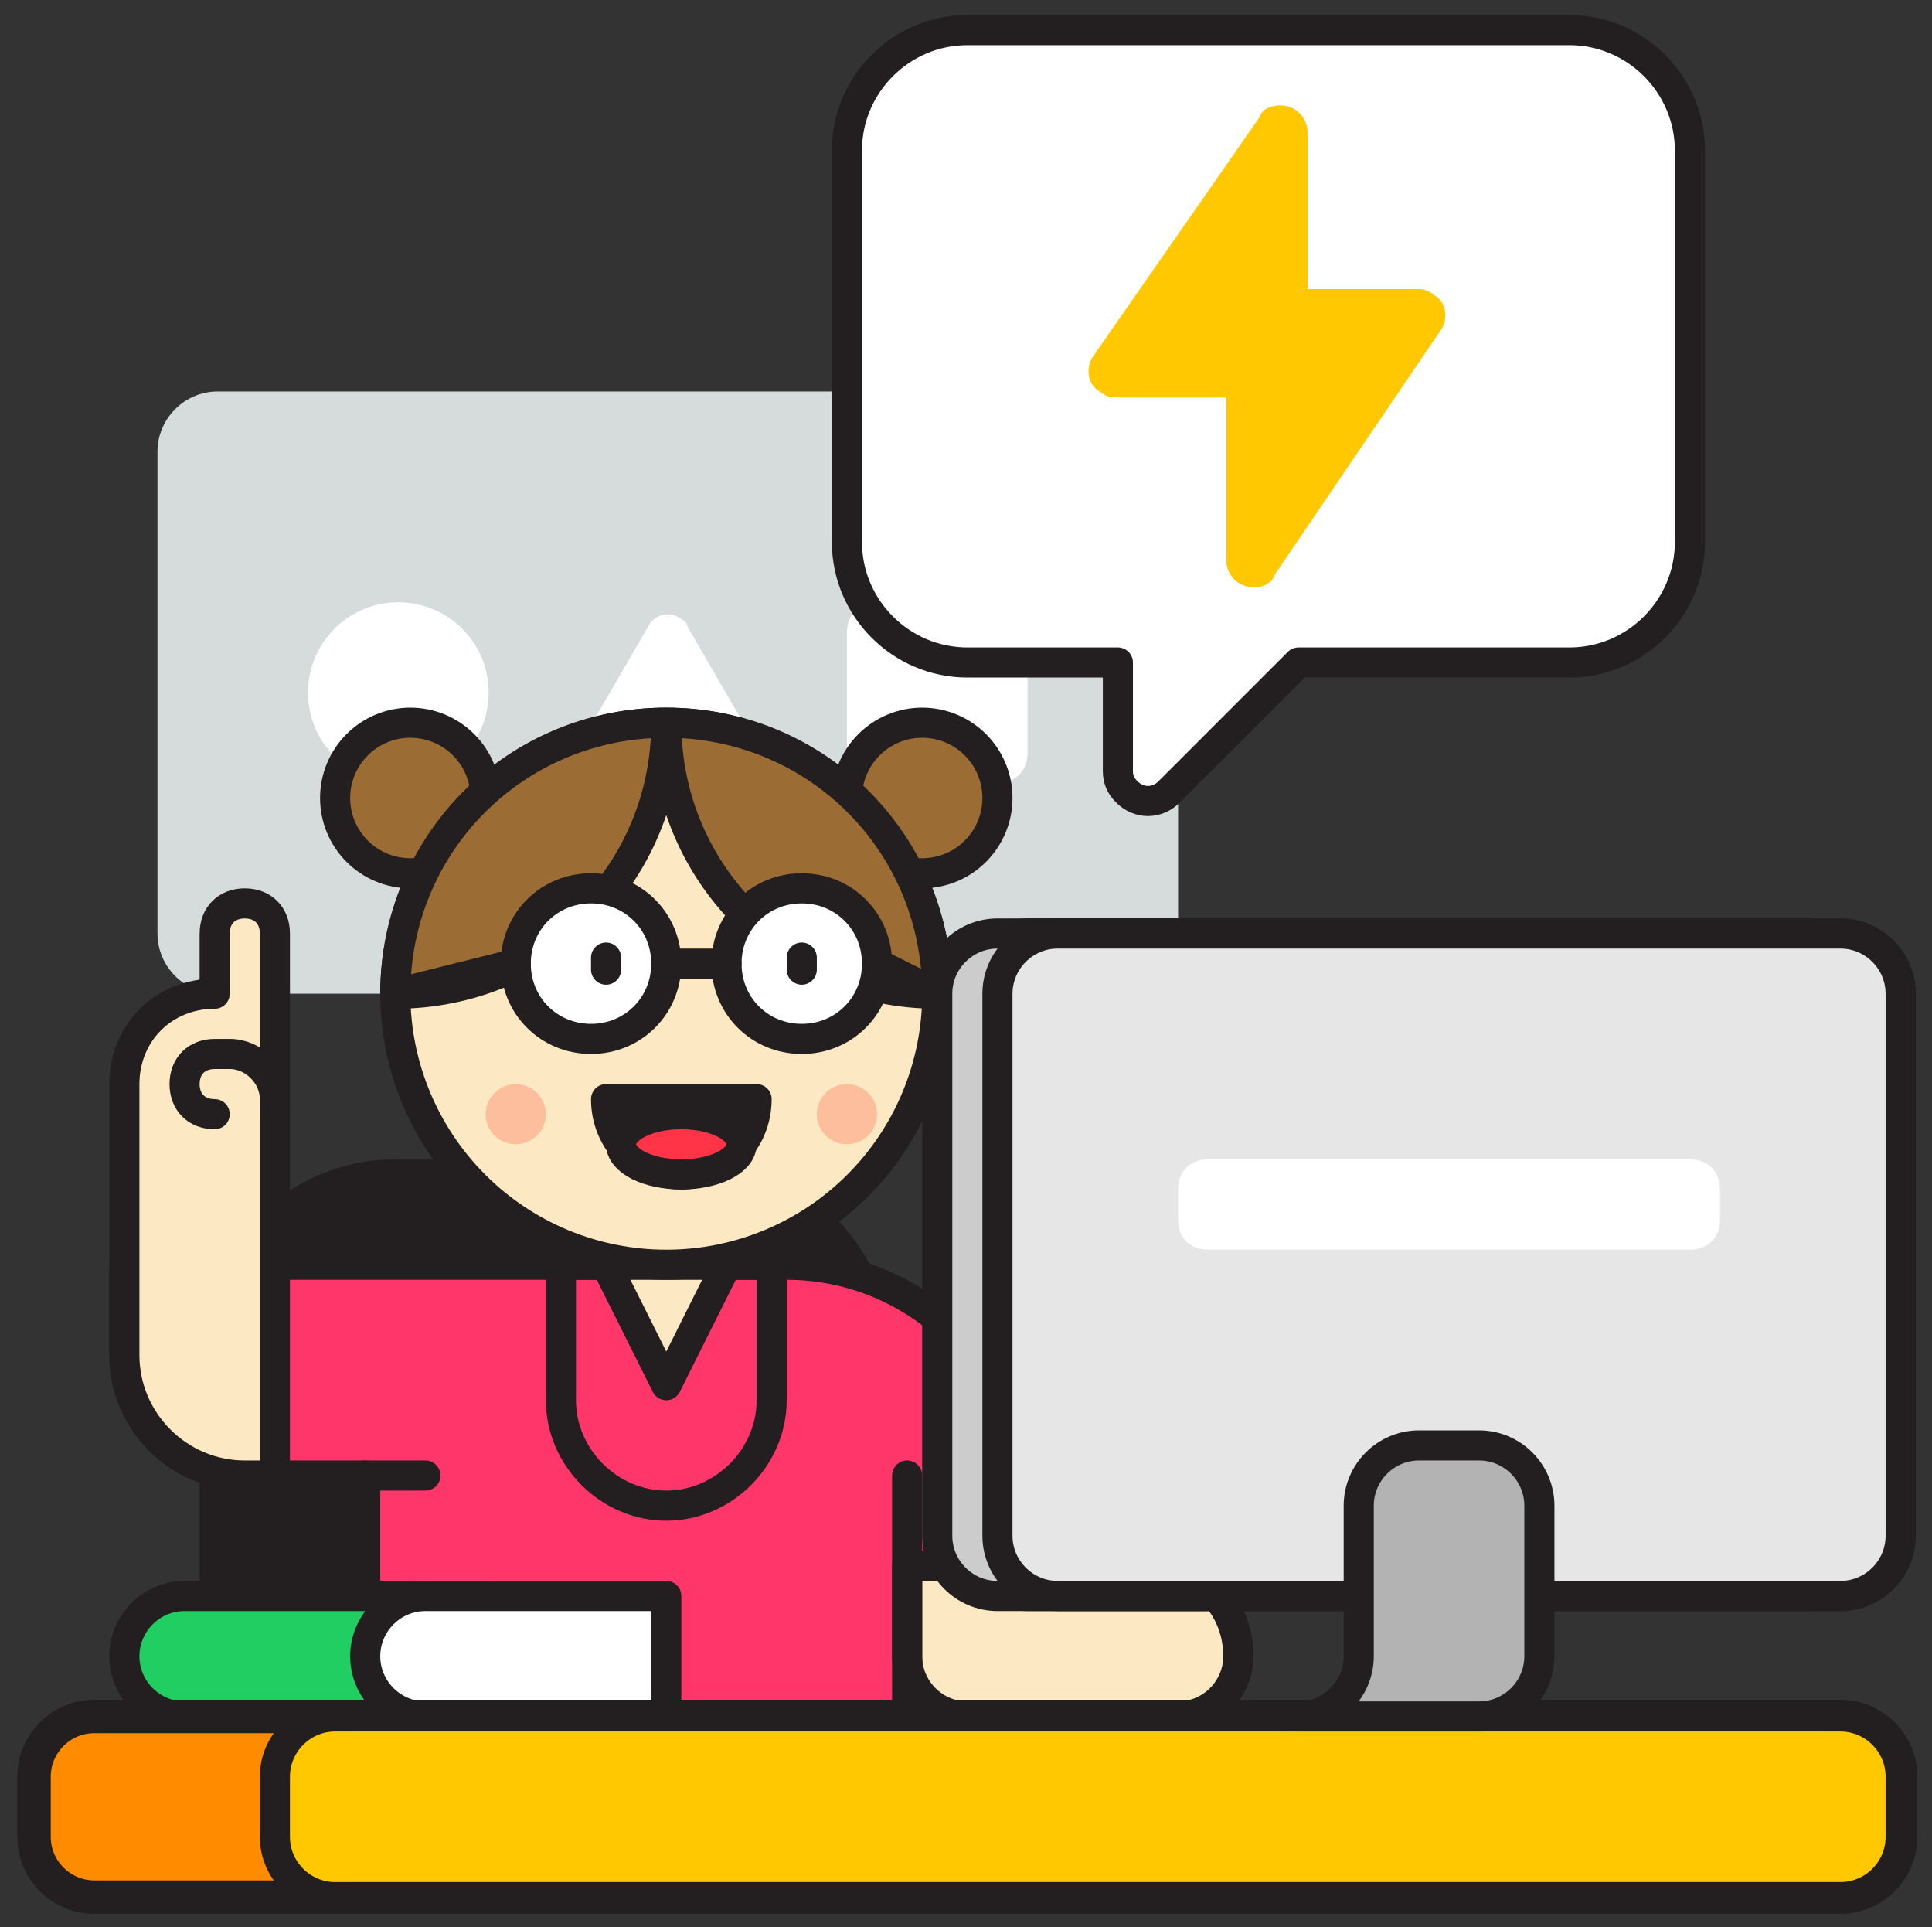
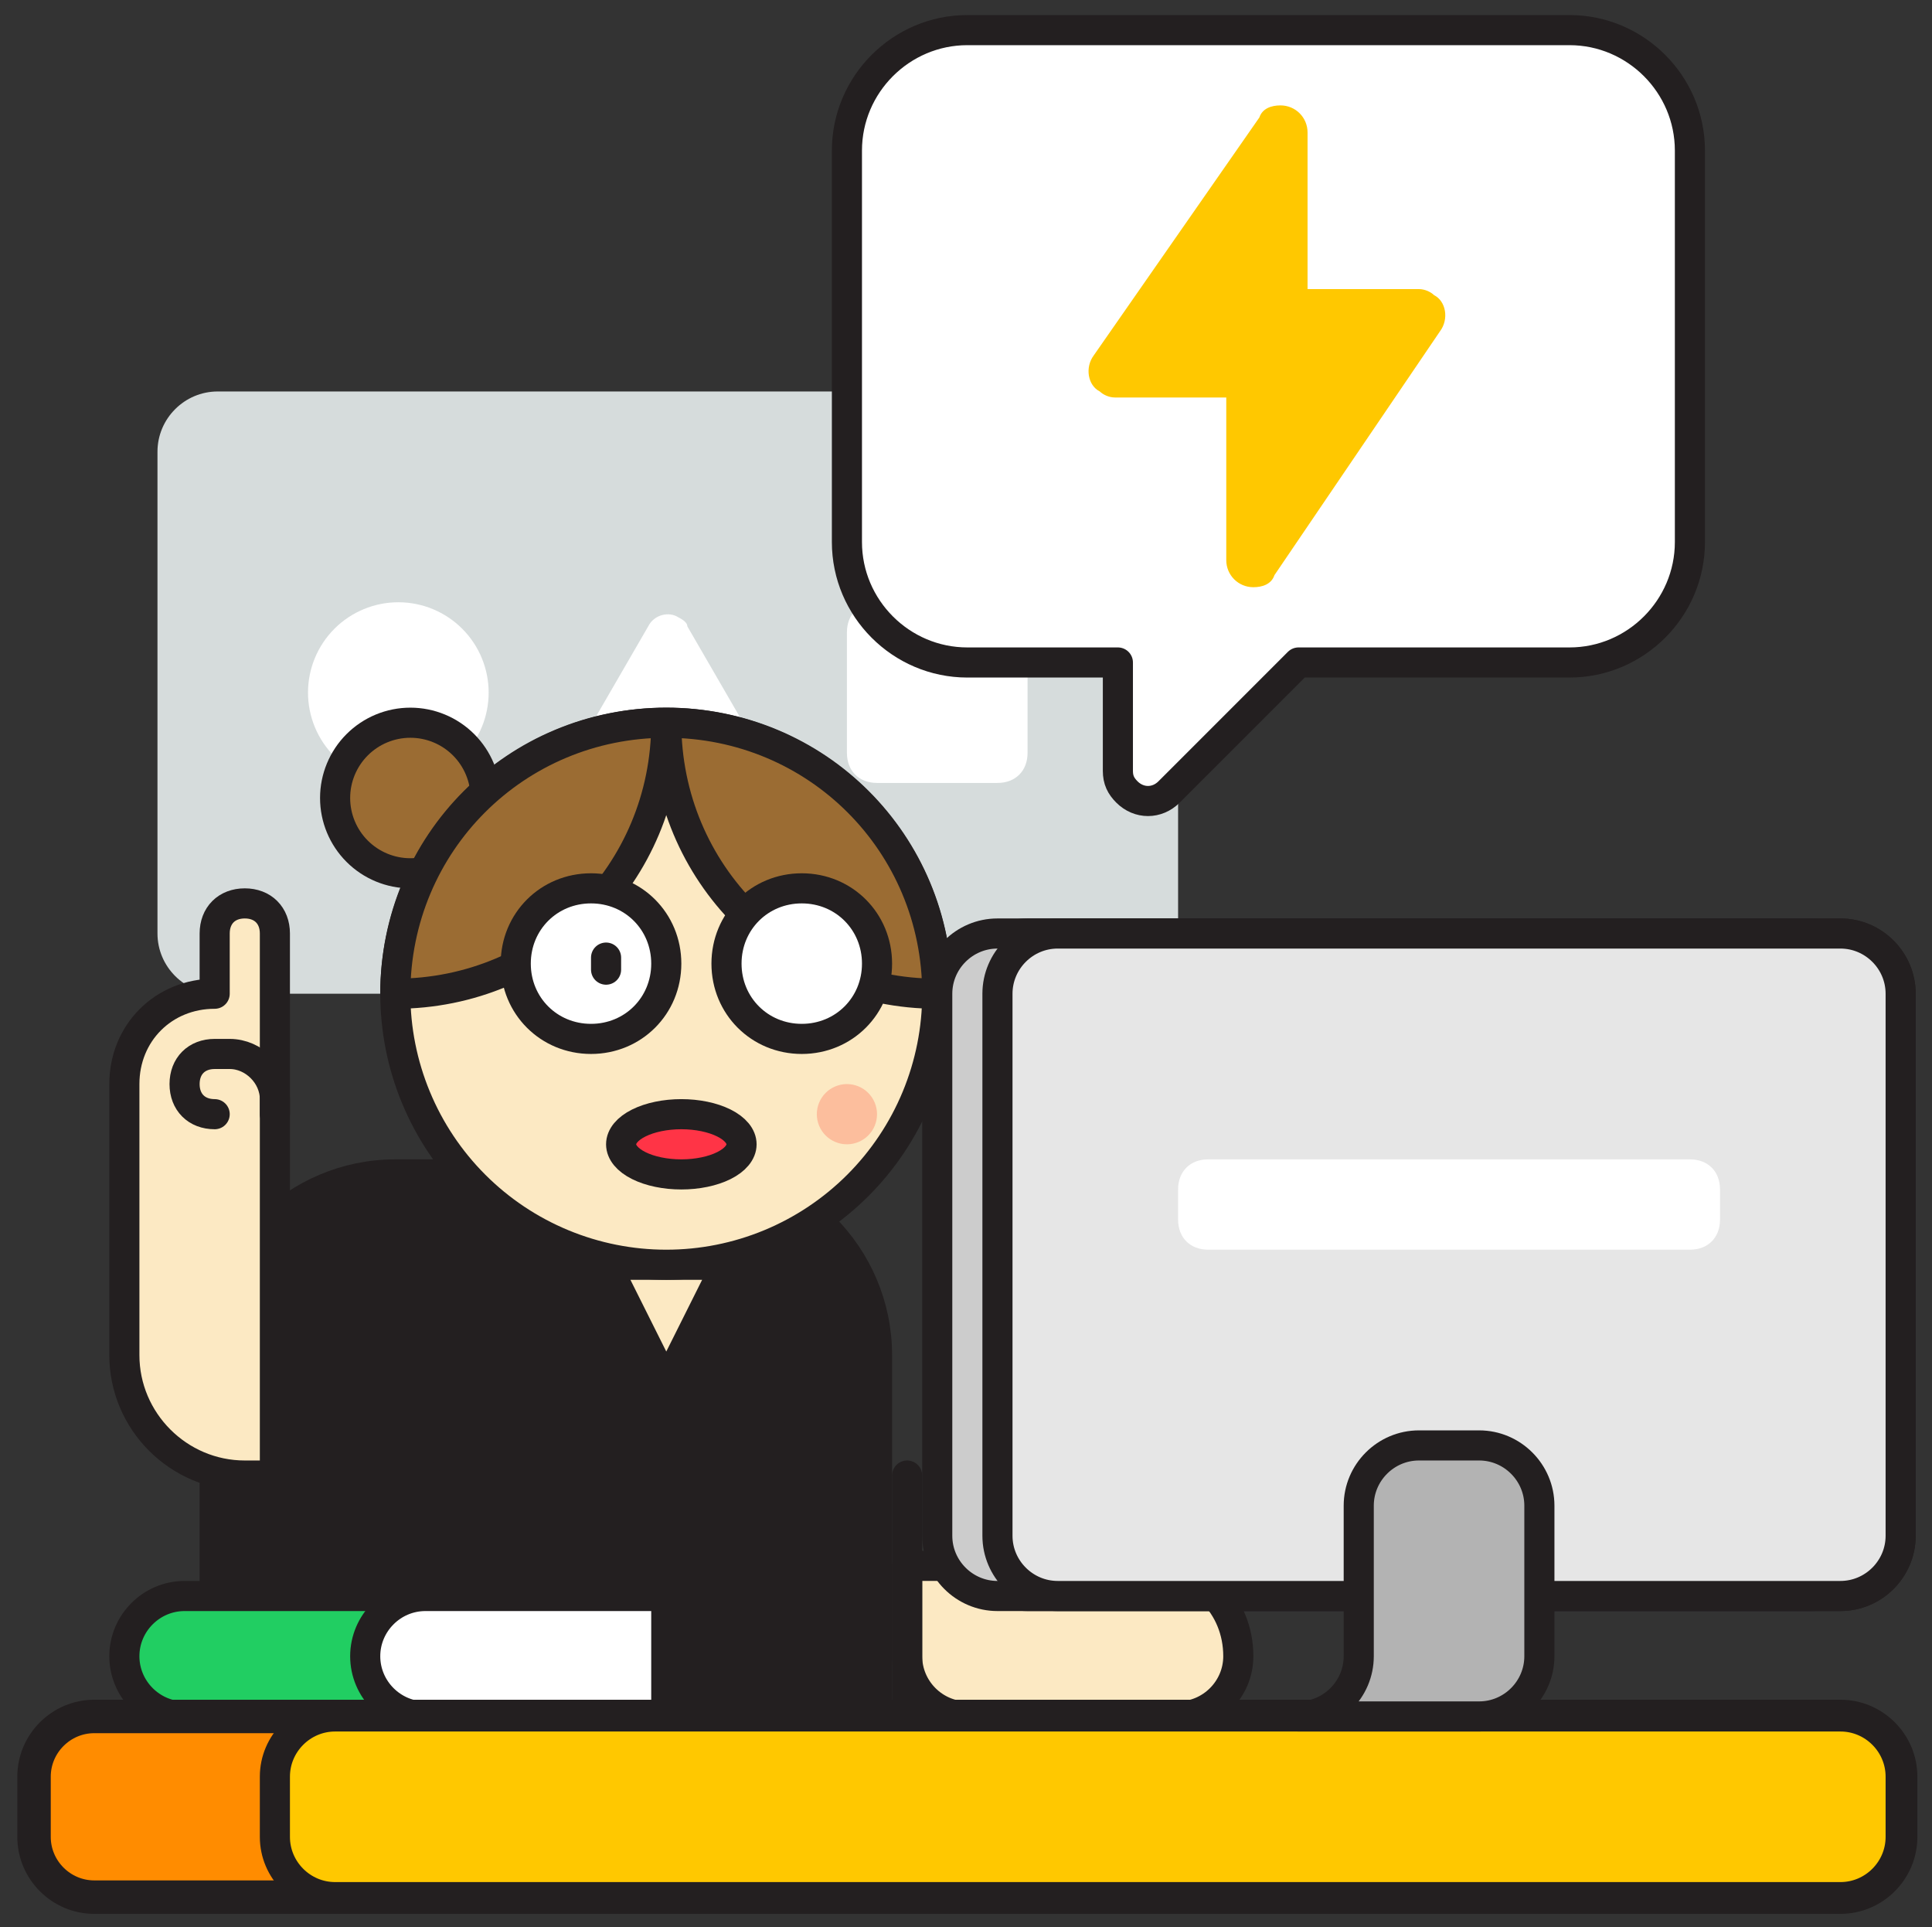
<svg xmlns="http://www.w3.org/2000/svg" width="374" height="373" viewBox="0 0 374 373" fill="none">
  <rect x="0" y="0" width="374" height="373" fill="#333333" stroke="none" />
  <path d="M42.141 75.766H216.402C222.813 75.766 228.058 81.011 228.058 87.422V180.672C228.058 187.083 222.813 192.328 216.402 192.328H42.141C35.73 192.328 30.485 187.083 30.485 180.672V87.422C30.485 81.011 35.73 75.766 42.141 75.766Z" fill="#D6DCDC" />
  <path d="M133.06 121.225L145.881 143.372C147.047 145.703 146.464 148.034 144.133 149.2C143.55 149.783 142.967 149.783 141.802 149.783H116.741C114.41 149.783 112.078 148.034 112.078 145.703C112.078 145.12 112.078 143.955 112.661 143.372L125.483 121.225C126.649 118.894 129.563 118.311 131.311 119.477C132.477 120.059 133.06 120.642 133.06 121.225ZM169.777 116.562H193.089C196.586 116.562 198.917 118.894 198.917 122.391V145.703C198.917 149.2 196.586 151.531 193.089 151.531H169.777C166.28 151.531 163.949 149.2 163.949 145.703V122.391C163.949 118.894 166.28 116.562 169.777 116.562Z" fill="white" />
  <path d="M59.625 134.047C59.625 138.684 61.467 143.131 64.746 146.41C68.025 149.689 72.472 151.531 77.11 151.531C81.747 151.531 86.194 149.689 89.473 146.41C92.752 143.131 94.594 138.684 94.594 134.047C94.594 129.41 92.752 124.963 89.473 121.684C86.194 118.405 81.747 116.563 77.11 116.562C72.472 116.563 68.025 118.405 64.746 121.684C61.467 124.963 59.625 129.41 59.625 134.047Z" fill="white" />
  <path d="M76.527 227.297H134.808C154.041 227.297 169.777 243.033 169.777 262.266V332.203H41.558V262.266C41.558 243.033 57.294 227.297 76.527 227.297Z" fill="#231F20" stroke="#231F20" stroke-width="5.828" stroke-linecap="round" stroke-linejoin="round" />
-   <path d="M198.917 303.062V291.406C198.917 265.762 177.936 244.781 152.292 244.781H24.074V262.266C24.074 275.087 34.564 285.578 47.386 285.578H70.699V332.203H228.058C234.469 332.203 239.714 326.958 239.714 320.547C239.714 310.639 232.138 303.062 222.23 303.062H198.917Z" fill="#FF366A" stroke="#231F20" stroke-width="5.828" stroke-linecap="round" stroke-linejoin="round" />
  <path d="M149.378 244.781V271.008C149.378 282.081 140.053 291.406 128.98 291.406C117.907 291.406 108.582 282.081 108.582 271.008V244.781H149.378Z" stroke="#231F20" stroke-width="5.828" stroke-linecap="round" stroke-linejoin="round" />
  <path d="M117.324 244.781L128.98 268.094L140.636 244.781H117.324ZM239.714 320.547C239.714 310.639 232.138 303.062 222.23 303.062H175.605V320.547C175.605 326.958 180.85 332.203 187.261 332.203H228.058C234.469 332.203 239.714 326.958 239.714 320.547Z" fill="#FCE9C3" stroke="#231F20" stroke-width="5.828" stroke-linecap="round" stroke-linejoin="round" />
  <path d="M175.605 285.578V332.203H198.917" stroke="#231F20" stroke-width="5.828" stroke-linecap="round" stroke-linejoin="round" />
  <path d="M47.386 174.844C43.889 174.844 41.558 177.175 41.558 180.672V192.328C31.65 192.328 24.074 199.905 24.074 209.812V262.266C24.074 275.088 34.564 285.578 47.386 285.578H53.214V180.672C53.214 177.175 50.883 174.844 47.386 174.844Z" fill="#FCE9C3" stroke="#231F20" stroke-width="5.828" stroke-linecap="round" stroke-linejoin="round" />
  <path d="M41.558 215.641C38.061 215.641 35.73 213.309 35.73 209.812C35.73 206.316 38.061 203.984 41.558 203.984H44.472C49.135 203.984 53.214 208.064 53.214 212.727V215.641" stroke="#231F20" stroke-width="5.828" stroke-linecap="round" stroke-linejoin="round" />
  <path d="M64.871 154.445C64.871 158.31 66.406 162.016 69.138 164.748C71.871 167.481 75.577 169.016 79.441 169.016C83.305 169.016 87.011 167.481 89.744 164.748C92.476 162.016 94.011 158.31 94.011 154.445C94.011 150.581 92.476 146.875 89.744 144.143C87.011 141.41 83.305 139.875 79.441 139.875C75.577 139.875 71.871 141.41 69.138 144.143C66.406 146.875 64.871 150.581 64.871 154.445Z" fill="#9B6C33" stroke="#231F20" stroke-width="5.828" stroke-linecap="round" stroke-linejoin="round" />
-   <path d="M163.949 154.445C163.949 158.31 165.484 162.016 168.216 164.748C170.949 167.481 174.655 169.016 178.519 169.016C182.383 169.016 186.089 167.481 188.822 164.748C191.554 162.016 193.089 158.31 193.089 154.445C193.089 150.581 191.554 146.875 188.822 144.143C186.089 141.41 182.383 139.875 178.519 139.875C174.655 139.875 170.949 141.41 168.216 144.143C165.484 146.875 163.949 150.581 163.949 154.445Z" fill="#9B6C33" stroke="#231F20" stroke-width="5.828" stroke-linecap="round" stroke-linejoin="round" />
  <path d="M70.699 285.578H82.355" stroke="#231F20" stroke-width="5.828" stroke-linecap="round" stroke-linejoin="round" />
  <path d="M76.527 192.328C76.527 199.216 77.884 206.037 80.52 212.401C83.156 218.765 87.019 224.547 91.89 229.418C96.761 234.289 102.543 238.152 108.907 240.788C115.271 243.425 122.092 244.781 128.98 244.781C135.868 244.781 142.689 243.425 149.053 240.788C155.417 238.152 161.199 234.289 166.07 229.418C170.941 224.547 174.804 218.765 177.44 212.401C180.076 206.037 181.433 199.216 181.433 192.328C181.433 185.44 180.076 178.619 177.44 172.255C174.804 165.891 170.941 160.109 166.07 155.238C161.199 150.367 155.417 146.504 149.053 143.868C142.689 141.232 135.868 139.875 128.98 139.875C122.092 139.875 115.271 141.232 108.907 143.868C102.543 146.504 96.761 150.367 91.89 155.238C87.019 160.109 83.156 165.891 80.52 172.255C77.884 178.619 76.527 185.44 76.527 192.328Z" fill="#FCE9C3" stroke="#231F20" stroke-width="5.828" stroke-linecap="round" stroke-linejoin="round" />
-   <path d="M117.324 212.727C117.324 220.886 123.735 227.297 131.894 227.297C140.053 227.297 146.464 220.886 146.464 212.727H117.324Z" fill="#231F20" stroke="#231F20" stroke-width="5.828" stroke-linecap="round" stroke-linejoin="round" />
  <path d="M120.238 221.469C120.238 223.014 121.466 224.497 123.652 225.59C125.838 226.683 128.803 227.297 131.894 227.297C134.985 227.297 137.95 226.683 140.136 225.59C142.322 224.497 143.55 223.014 143.55 221.469C143.55 219.923 142.322 218.441 140.136 217.348C137.95 216.255 134.985 215.641 131.894 215.641C128.803 215.641 125.838 216.255 123.652 217.348C121.466 218.441 120.238 219.923 120.238 221.469Z" fill="#FF3446" stroke="#231F20" stroke-width="5.828" stroke-linecap="round" stroke-linejoin="round" />
  <path d="M128.98 139.875C99.839 139.875 76.527 163.188 76.527 192.328C105.667 192.328 128.98 169.016 128.98 139.875ZM128.98 139.875C158.121 139.875 181.433 163.188 181.433 192.328C152.292 192.328 128.98 169.016 128.98 139.875Z" fill="#9B6C33" />
  <path d="M128.98 139.875C99.839 139.875 76.527 163.188 76.527 192.328C105.667 192.328 128.98 169.016 128.98 139.875ZM128.98 139.875C158.121 139.875 181.433 163.188 181.433 192.328C152.292 192.328 128.98 169.016 128.98 139.875Z" stroke="#231F20" stroke-width="5.828" stroke-linecap="round" stroke-linejoin="round" />
-   <path d="M94.011 215.641C94.011 217.186 94.625 218.669 95.718 219.762C96.811 220.855 98.294 221.469 99.839 221.469C101.385 221.469 102.867 220.855 103.96 219.762C105.053 218.669 105.667 217.186 105.667 215.641C105.667 214.095 105.053 212.612 103.96 211.52C102.867 210.427 101.385 209.812 99.839 209.812C98.294 209.812 96.811 210.427 95.718 211.52C94.625 212.612 94.011 214.095 94.011 215.641Z" fill="#FCBE9D" />
  <path d="M158.121 215.641C158.121 217.186 158.735 218.669 159.828 219.762C160.921 220.855 162.403 221.469 163.949 221.469C165.494 221.469 166.977 220.855 168.07 219.762C169.163 218.669 169.777 217.186 169.777 215.641C169.777 214.095 169.163 212.612 168.07 211.52C166.977 210.427 165.494 209.812 163.949 209.812C162.403 209.812 160.921 210.427 159.828 211.52C158.735 212.612 158.121 214.095 158.121 215.641Z" fill="#FCBE9D" />
  <path d="M114.41 171.93C122.569 171.93 128.98 178.341 128.98 186.5C128.98 194.659 122.569 201.07 114.41 201.07C106.25 201.07 99.839 194.659 99.839 186.5C99.839 178.341 106.25 171.93 114.41 171.93Z" fill="white" stroke="#231F20" stroke-width="5.828" stroke-linecap="round" stroke-linejoin="round" />
  <path d="M117.324 185.334V187.666" stroke="#231F20" stroke-width="5.828" stroke-linecap="round" stroke-linejoin="round" />
  <path d="M155.207 171.93C163.366 171.93 169.777 178.341 169.777 186.5C169.777 194.659 163.366 201.07 155.207 201.07C147.047 201.07 140.636 194.659 140.636 186.5C140.636 178.341 147.047 171.93 155.207 171.93Z" fill="white" stroke="#231F20" stroke-width="5.828" stroke-linecap="round" stroke-linejoin="round" />
-   <path d="M169.777 186.5L181.433 192.328M155.207 185.334V187.666M128.98 186.5H140.636M99.839 186.5L76.527 192.328" stroke="#231F20" stroke-width="5.828" stroke-linecap="round" stroke-linejoin="round" />
  <path d="M94.011 332.203H35.73C29.319 332.203 24.074 326.958 24.074 320.547C24.074 314.136 29.319 308.891 35.73 308.891H94.011V332.203Z" fill="#21CE62" stroke="#231F20" stroke-width="5.828" stroke-linecap="round" stroke-linejoin="round" />
  <path d="M128.98 332.203H82.355C75.944 332.203 70.699 326.958 70.699 320.547C70.699 314.136 75.944 308.891 82.355 308.891H128.98V332.203Z" fill="white" stroke="#231F20" stroke-width="5.828" stroke-linecap="round" stroke-linejoin="round" />
  <path d="M18.246 332.203H356.277C362.688 332.203 367.933 337.448 367.933 343.859V355.516C367.933 361.927 362.688 367.172 356.277 367.172H18.246C11.835 367.172 6.589 361.927 6.589 355.516V343.859C6.589 337.448 11.835 332.203 18.246 332.203Z" fill="#FF8C00" stroke="#231F20" stroke-width="6.475" stroke-linecap="round" stroke-linejoin="round" />
  <path d="M64.871 332.203H356.277C362.688 332.203 367.933 337.448 367.933 343.859V355.516C367.933 361.927 362.688 367.172 356.277 367.172H64.871C58.46 367.172 53.214 361.927 53.214 355.516V343.859C53.214 337.448 58.46 332.203 64.871 332.203Z" fill="#FFC800" stroke="#231F20" stroke-width="5.828" stroke-linecap="round" stroke-linejoin="round" />
  <path d="M198.917 180.672H350.449C356.86 180.672 362.105 185.917 362.105 192.328V297.234C362.105 303.645 356.86 308.891 350.449 308.891H198.917C192.507 308.891 187.261 303.645 187.261 297.234V192.328C187.261 185.917 192.507 180.672 198.917 180.672Z" fill="white" stroke="#231F20" stroke-width="5.828" stroke-linecap="round" stroke-linejoin="round" />
  <path d="M193.089 180.672H356.277C362.688 180.672 367.933 185.917 367.933 192.328V297.234C367.933 303.645 362.688 308.891 356.277 308.891H193.089C186.678 308.891 181.433 303.645 181.433 297.234V192.328C181.433 185.917 186.678 180.672 193.089 180.672Z" fill="#CCCCCC" stroke="#231F20" stroke-width="5.828" stroke-linecap="round" stroke-linejoin="round" />
  <path d="M204.746 180.672H356.277C362.688 180.672 367.933 185.917 367.933 192.328V297.234C367.933 303.645 362.688 308.891 356.277 308.891H204.746C198.335 308.891 193.089 303.645 193.089 297.234V192.328C193.089 185.917 198.335 180.672 204.746 180.672Z" fill="#E6E6E6" stroke="#231F20" stroke-width="5.828" stroke-linecap="round" stroke-linejoin="round" />
  <path d="M297.996 320.547C297.996 326.958 292.75 332.203 286.339 332.203H251.371C257.782 332.203 263.027 326.958 263.027 320.547V291.406C263.027 284.995 268.272 279.75 274.683 279.75H286.339C292.75 279.75 297.996 284.995 297.996 291.406V320.547Z" fill="#B3B3B3" stroke="#231F20" stroke-width="5.828" stroke-linecap="round" stroke-linejoin="round" />
  <path d="M233.886 224.383H327.136C330.633 224.383 332.964 226.714 332.964 230.211V236.039C332.964 239.536 330.633 241.867 327.136 241.867H233.886C230.389 241.867 228.058 239.536 228.058 236.039V230.211C228.058 226.714 230.389 224.383 233.886 224.383Z" fill="white" />
  <path d="M303.824 128.219H251.371L226.31 153.28C223.978 155.611 220.482 155.611 218.15 153.28C216.985 152.114 216.402 150.948 216.402 149.2V128.219H187.261C174.439 128.219 163.949 117.728 163.949 104.906V29.141C163.949 16.319 174.439 5.828 187.261 5.828H303.824C316.646 5.828 327.136 16.319 327.136 29.141V104.906C327.136 117.728 316.646 128.219 303.824 128.219Z" fill="white" stroke="#231F20" stroke-width="5.828" stroke-linecap="round" stroke-linejoin="round" />
  <path d="M253.119 25.644C253.119 22.73 250.788 20.398 247.874 20.398C246.125 20.398 244.377 20.981 243.794 22.73L211.739 68.772C209.991 71.103 210.574 74.6 212.905 75.766C213.488 76.348 214.653 76.931 215.819 76.931H237.383V108.403C237.383 111.317 239.714 113.648 242.628 113.648C244.377 113.648 246.125 113.066 246.708 111.317L278.763 64.109C280.511 61.778 279.928 58.281 277.597 57.116C277.014 56.533 275.849 55.95 274.683 55.95H253.119V25.644Z" fill="#FFC800" />
</svg>